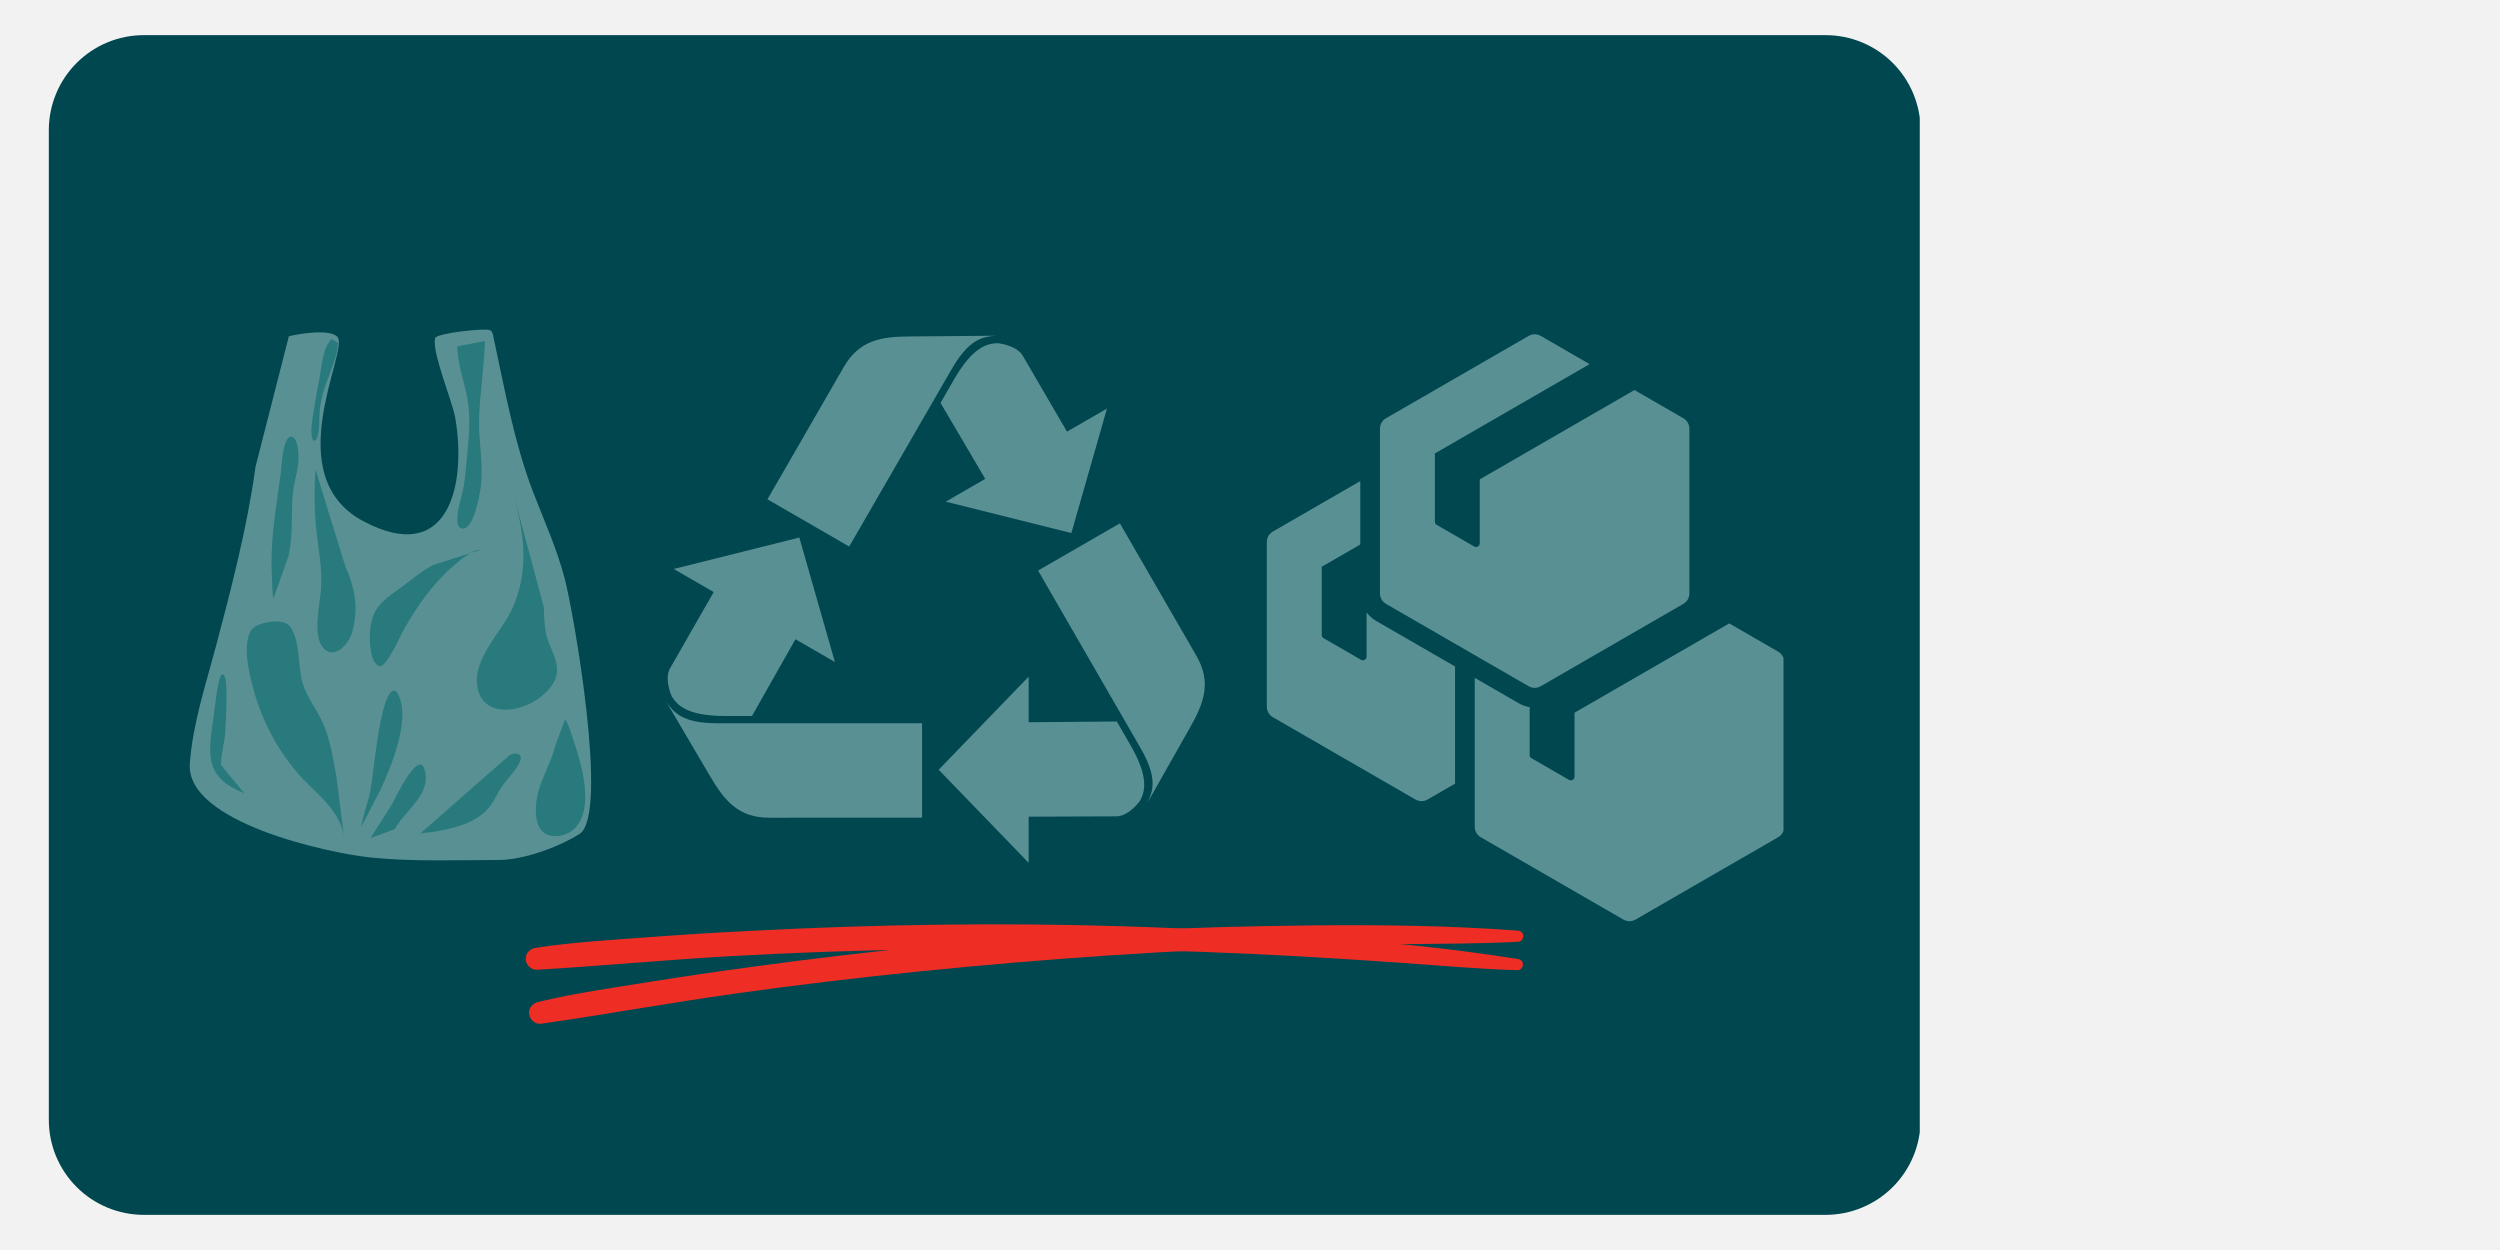
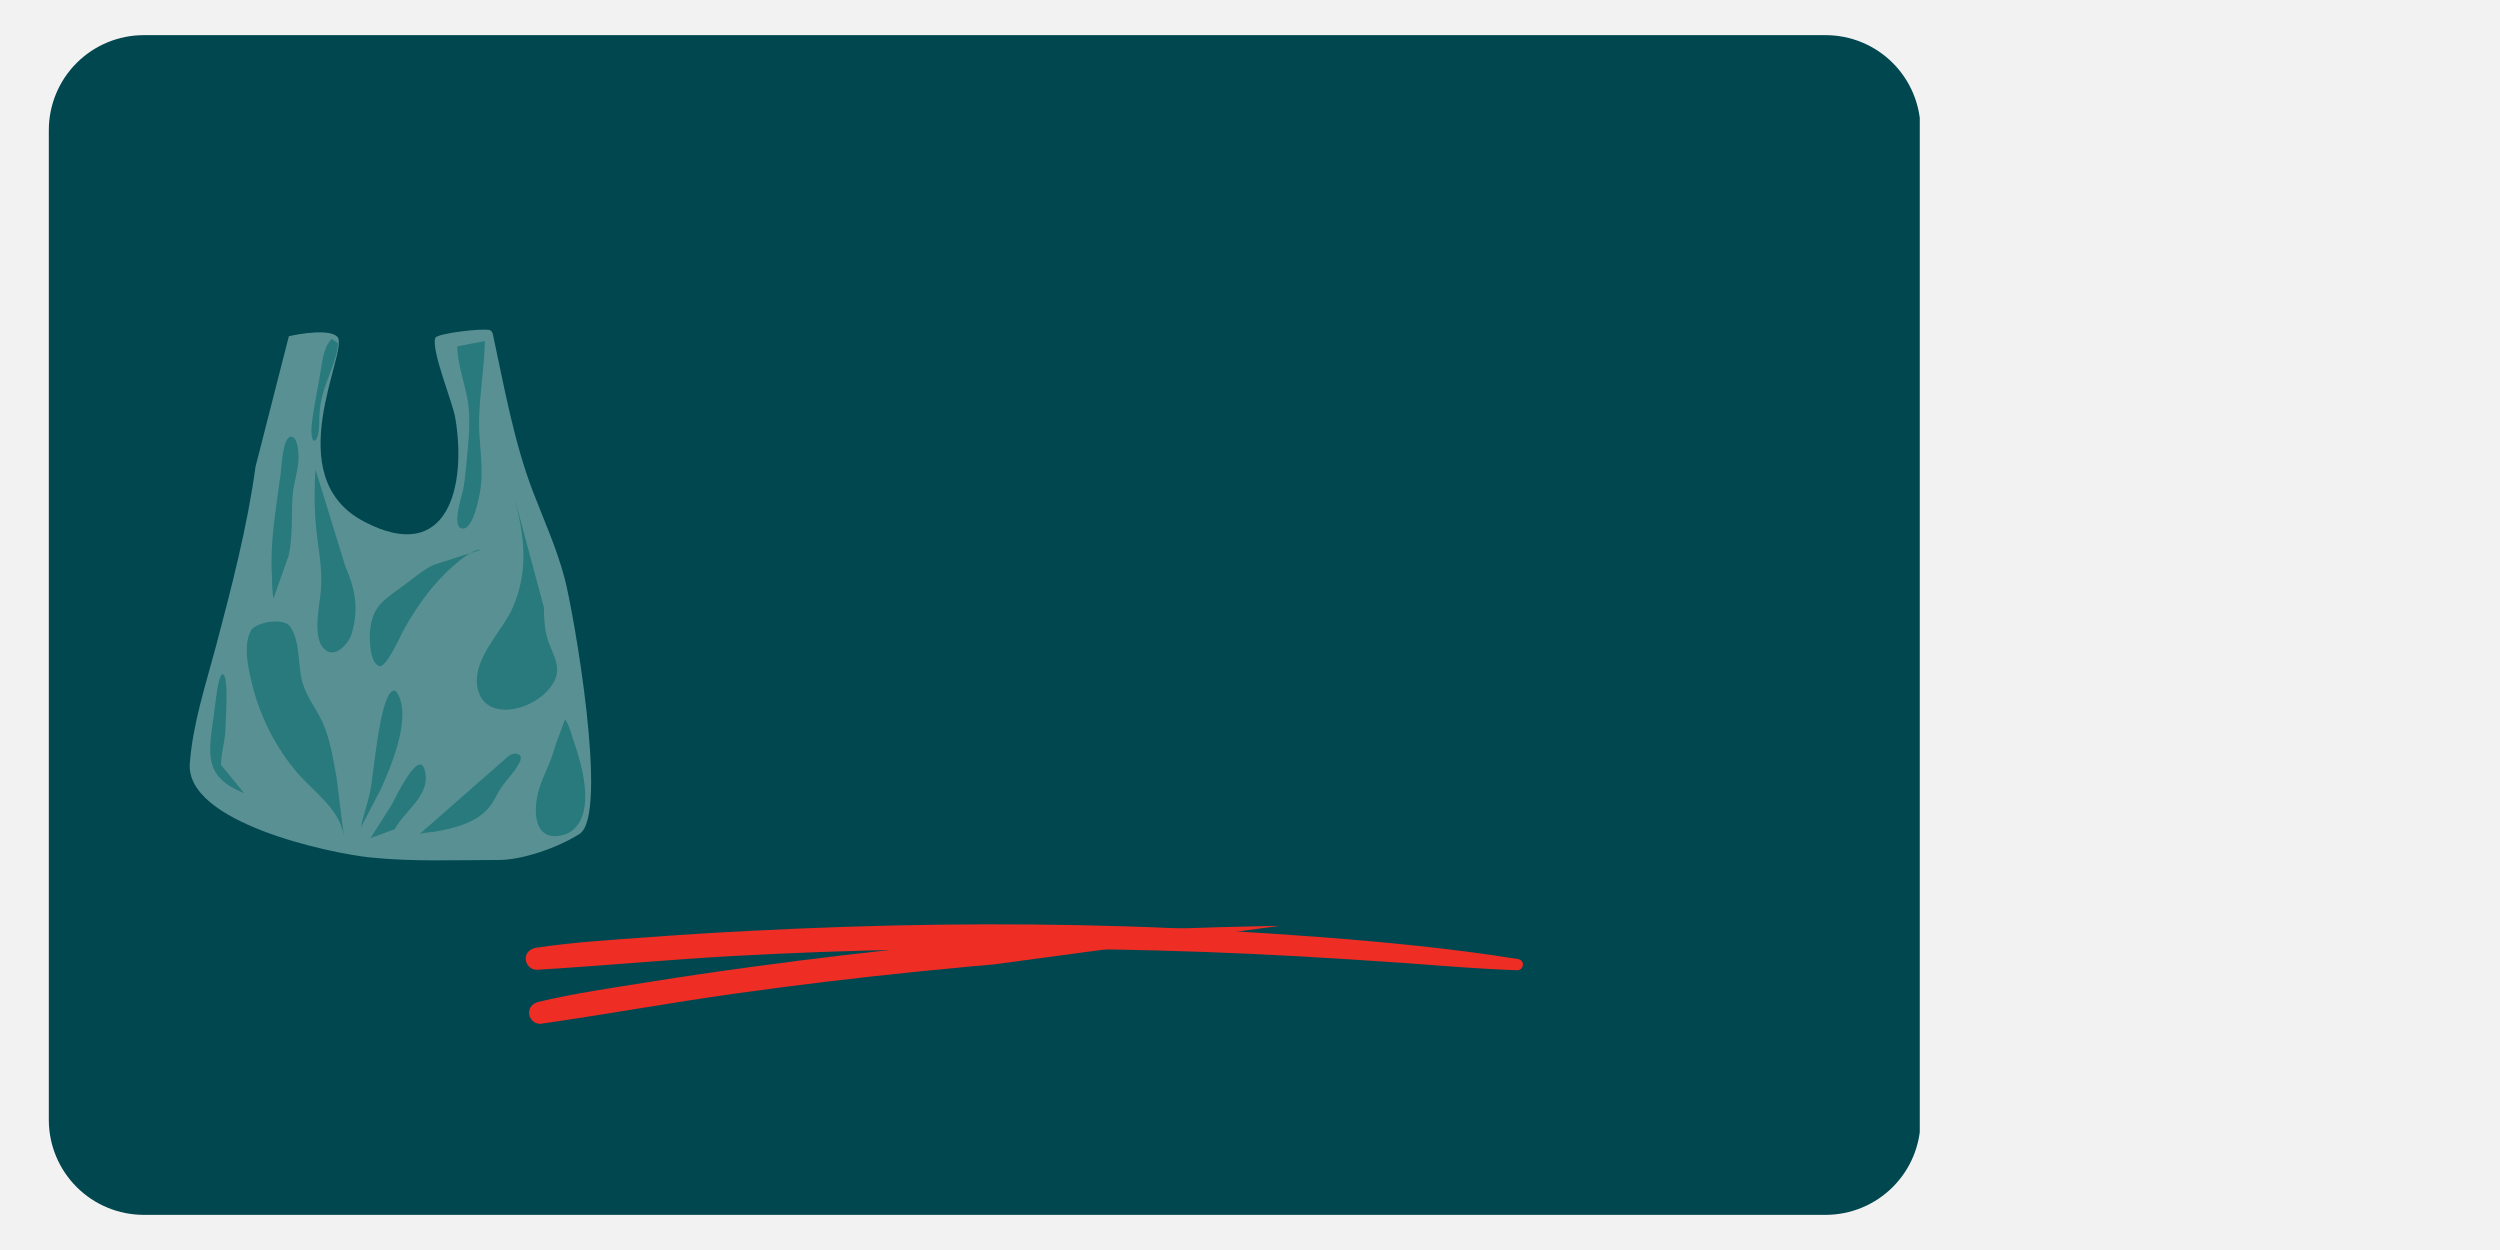
<svg xmlns="http://www.w3.org/2000/svg" width="1200" zoomAndPan="magnify" viewBox="0 0 900 450" height="600" preserveAspectRatio="xMidYMid meet" version="1.0">
  <defs>
    <filter x="0%" y="0%" width="100%" height="100%" id="e70e34e044">
      <feColorMatrix values="0 0 0 0 1 0 0 0 0 1 0 0 0 0 1 0 0 0 1 0" color-interpolation-filters="sRGB" />
    </filter>
    <clipPath id="fb483f40be">
      <path d="M 17.574 12.652 L 692 12.652 L 692 437.348 L 17.574 437.348 Z M 17.574 12.652 " clip-rule="nonzero" />
    </clipPath>
    <clipPath id="922ee40bcc">
      <path d="M 51.773 12.652 L 657.211 12.652 C 666.281 12.652 674.98 16.254 681.395 22.668 C 687.809 29.082 691.41 37.781 691.41 46.852 L 691.41 403.148 C 691.41 412.219 687.809 420.918 681.395 427.332 C 674.98 433.746 666.281 437.348 657.211 437.348 L 51.773 437.348 C 42.703 437.348 34.004 433.746 27.59 427.332 C 21.176 420.918 17.574 412.219 17.574 403.148 L 17.574 46.852 C 17.574 37.781 21.176 29.082 27.59 22.668 C 34.004 16.254 42.703 12.652 51.773 12.652 Z M 51.773 12.652 " clip-rule="nonzero" />
    </clipPath>
    <mask id="f5d40024e8">
      <g filter="url(#e70e34e044)">
-         <rect x="-90" width="1080" fill="#000000" y="-45" height="540" fill-opacity="0.45" />
-       </g>
+         </g>
    </mask>
    <clipPath id="ab731836eb">
-       <path d="M 134 68 L 194.922 68 L 194.922 170 L 134 170 Z M 134 68 " clip-rule="nonzero" />
-     </clipPath>
+       </clipPath>
    <clipPath id="76f2c73073">
      <path d="M 37 0.719 L 120 0.719 L 120 77 L 37 77 Z M 37 0.719 " clip-rule="nonzero" />
    </clipPath>
    <clipPath id="0fc49ae3e3">
      <path d="M 0.762 132 L 93 132 L 93 175 L 0.762 175 Z M 0.762 132 " clip-rule="nonzero" />
    </clipPath>
    <clipPath id="91dca0a259">
      <rect x="0" width="195" y="0" height="192" />
    </clipPath>
    <mask id="53fc002804">
      <g filter="url(#e70e34e044)">
-         <rect x="-90" width="1080" fill="#000000" y="-45" height="540" fill-opacity="0.45" />
-       </g>
+         </g>
    </mask>
    <clipPath id="0fd4a416b9">
      <path d="M 1.055 0 L 187.055 0 L 187.055 211.922 L 1.055 211.922 Z M 1.055 0 " clip-rule="nonzero" />
    </clipPath>
    <clipPath id="c6f2ee62fa">
      <rect x="0" width="188" y="0" height="212" />
    </clipPath>
    <mask id="e3b636296c">
      <g filter="url(#e70e34e044)">
        <rect x="-90" width="1080" fill="#000000" y="-45" height="540" fill-opacity="0.45" />
      </g>
    </mask>
    <clipPath id="bc16d3cfdb">
      <path d="M 1 0.559 L 146 0.559 L 146 192 L 1 192 Z M 1 0.559 " clip-rule="nonzero" />
    </clipPath>
    <clipPath id="e8afadeadd">
      <rect x="0" width="147" y="0" height="193" />
    </clipPath>
    <clipPath id="2e736acce2">
      <path d="M 189.176 332 L 549 332 L 549 349.941 L 189.176 349.941 Z M 189.176 332 " clip-rule="nonzero" />
    </clipPath>
    <clipPath id="ca9ddd26f5">
      <path d="M 190 333 L 549 333 L 549 369 L 190 369 Z M 190 333 " clip-rule="nonzero" />
    </clipPath>
    <clipPath id="76ac364fbd">
      <path d="M 189.285 351.777 L 548.016 321.527 L 549.527 339.461 L 190.801 369.711 Z M 189.285 351.777 " clip-rule="nonzero" />
    </clipPath>
    <clipPath id="8be809ebbb">
-       <path d="M 189.285 351.777 L 548.016 321.527 L 549.527 339.461 L 190.801 369.711 Z M 189.285 351.777 " clip-rule="nonzero" />
+       <path d="M 189.285 351.777 L 548.016 321.527 L 190.801 369.711 Z M 189.285 351.777 " clip-rule="nonzero" />
    </clipPath>
  </defs>
  <rect x="-90" width="1080" fill="#ffffff" y="-45" height="540" fill-opacity="1" />
  <rect x="-90" width="1080" fill="#f2f2f2" y="-45" height="540" fill-opacity="1" />
  <g clip-path="url(#fb483f40be)">
    <g clip-path="url(#922ee40bcc)">
      <path fill="#004750" d="M 17.574 12.652 L 691.117 12.652 L 691.117 437.348 L 17.574 437.348 Z M 17.574 12.652 " fill-opacity="1" fill-rule="nonzero" />
    </g>
  </g>
  <g mask="url(#f5d40024e8)">
    <g transform="matrix(1, 0, 0, 1, 239, 120)">
      <g clip-path="url(#91dca0a259)">
        <path fill="#c5e9e7" d="M 168.094 148.473 C 167.848 148.047 165.918 144.699 163.055 139.738 L 131.32 140.004 L 131.32 123.59 L 98.918 157.105 L 131.32 190.621 L 131.32 174 L 163.211 173.883 C 167.641 173.598 171.422 168.262 171.422 168.262 C 173.059 165.121 174.789 160.137 168.094 148.473 Z M 168.094 148.473 " fill-opacity="1" fill-rule="nonzero" />
        <g clip-path="url(#ab731836eb)">
          <path fill="#c5e9e7" d="M 134.707 85.41 C 134.707 85.41 170.508 147.418 171.609 149.316 C 177.891 160.207 176.039 164.883 174.031 169.078 L 189.047 142.555 C 194.59 132.953 197.199 125.609 191.656 116 L 164.156 68.398 L 134.719 85.391 Z M 134.707 85.41 " fill-opacity="1" fill-rule="nonzero" />
        </g>
        <path fill="#c5e9e7" d="M 104.629 16.312 C 104.383 16.738 102.453 20.086 99.59 25.047 L 115.688 52.398 L 101.469 60.598 L 146.691 71.902 L 159.508 27.086 L 145.113 35.395 L 129.066 7.836 C 126.605 4.145 120.098 3.535 120.098 3.535 C 116.555 3.691 111.375 4.688 104.621 16.312 Z M 104.629 16.312 " fill-opacity="1" fill-rule="nonzero" />
        <g clip-path="url(#76f2c73073)">
          <path fill="#c5e9e7" d="M 66.715 76.754 C 66.715 76.754 102.512 14.746 103.617 12.848 C 109.898 1.957 114.879 1.219 119.516 0.867 L 89.043 1.121 C 77.957 1.121 70.289 2.531 64.746 12.141 L 37.277 59.762 Z M 66.715 76.754 " fill-opacity="1" fill-rule="nonzero" />
        </g>
        <path fill="#c5e9e7" d="M 21.641 137.75 C 22.125 137.75 25.992 137.75 31.723 137.75 L 47.359 110.133 L 61.574 118.332 L 48.758 73.516 L 3.535 84.828 L 17.93 93.137 L 2.086 120.816 C 0.117 124.793 2.848 130.738 2.848 130.738 C 4.746 133.73 8.203 137.711 21.652 137.75 Z M 21.641 137.75 " fill-opacity="1" fill-rule="nonzero" />
        <g clip-path="url(#0fc49ae3e3)">
          <path fill="#c5e9e7" d="M 92.953 140.367 L 19.148 140.367 C 6.578 140.367 3.457 136.422 0.828 132.582 L 16.285 158.84 C 21.828 168.438 26.879 174.375 37.977 174.375 L 92.953 174.355 L 92.953 140.359 Z M 92.953 140.367 " fill-opacity="1" fill-rule="nonzero" />
        </g>
      </g>
    </g>
  </g>
  <g mask="url(#53fc002804)">
    <g transform="matrix(1, 0, 0, 1, 455, 120)">
      <g clip-path="url(#c6f2ee62fa)">
        <g clip-path="url(#0fd4a416b9)">
          <path fill="#c5e9e7" d="M 95.68 134.57 L 95.68 151.812 C 95.68 152.301 95.918 152.719 96.344 152.961 L 109.836 160.754 C 110.727 161.266 111.828 160.629 111.828 159.602 L 111.828 136.578 L 167.527 104.422 L 185.082 114.559 C 186.492 115.375 187.297 116.77 187.297 118.395 L 187.297 177.594 C 187.297 179.219 186.492 180.617 185.082 181.43 L 133.816 211.027 C 132.406 211.844 130.797 211.844 129.387 211.027 L 78.121 181.43 C 76.711 180.617 75.906 179.219 75.906 177.594 L 75.906 124.023 L 91.723 133.156 C 92.977 133.879 94.312 134.352 95.68 134.57 Z M 99.699 0.949 C 98.289 0.137 96.676 0.137 95.27 0.949 L 44 30.547 C 42.594 31.363 41.785 32.758 41.785 34.387 L 41.785 93.582 C 41.785 95.211 42.594 96.605 44 97.418 L 95.27 127.02 C 96.676 127.832 98.289 127.832 99.699 127.02 L 150.965 97.418 C 152.375 96.605 153.18 95.211 153.18 93.582 L 153.18 34.387 C 153.18 32.758 152.375 31.363 150.965 30.547 L 133.406 20.414 L 77.711 52.57 L 77.711 75.594 C 77.711 76.617 76.605 77.254 75.719 76.742 L 62.223 68.953 C 61.801 68.707 61.559 68.289 61.559 67.801 L 61.559 43.242 L 117.254 11.086 Z M 34.699 76.02 L 20.82 84.035 L 20.82 108.594 C 20.82 109.082 21.059 109.5 21.484 109.742 L 34.977 117.535 C 35.867 118.047 36.969 117.41 36.969 116.383 L 36.969 100.477 C 37.891 101.703 39.066 102.754 40.457 103.559 L 68.816 119.93 L 68.816 162.117 L 58.957 167.809 C 57.547 168.621 55.938 168.621 54.527 167.809 L 3.262 138.211 C 1.852 137.398 1.047 136 1.047 134.375 L 1.047 75.176 C 1.047 73.551 1.852 72.152 3.262 71.34 L 34.699 53.191 Z M 34.699 76.02 " fill-opacity="1" fill-rule="evenodd" />
        </g>
      </g>
    </g>
  </g>
  <g mask="url(#e3b636296c)">
    <g transform="matrix(1, 0, 0, 1, 67, 118)">
      <g clip-path="url(#e8afadeadd)">
        <g clip-path="url(#bc16d3cfdb)">
          <path fill="#c5e9e7" d="M 36.988 3.055 C 40.422 2.191 52.094 0.211 54.559 3.398 C 58.566 8.59 32.977 53.332 63.914 69.695 C 94.574 85.914 101.012 56.531 96.895 32.441 C 95.891 26.566 88.27 8.445 89.676 3.68 C 90.168 2 107.074 0.047 109.328 0.848 C 110.387 1.227 110.52 2.75 110.715 3.68 C 114.641 21.977 118.207 41.703 124.938 59.176 C 128.918 69.5 133.453 79.488 136.281 90.227 C 139.496 102.441 152.324 175.406 141.637 182.207 C 133.879 187.145 121.16 191.59 112.578 191.59 C 97.223 191.59 81.68 192.273 66.387 190.695 C 51.508 189.152 -0.242 178.133 1.332 156.84 C 2.398 142.473 7.094 128.41 10.766 114.57 C 16.324 93.602 22.062 71.531 24.988 50.016 Z M 36.988 3.055 " fill-opacity="1" fill-rule="evenodd" />
        </g>
        <path fill="#58b7b3" d="M 136.434 140.895 C 137.938 143.148 138.719 146.379 139.586 148.91 C 142.398 157.125 147.168 173.344 139.66 180.434 C 138.004 181.996 135.781 182.832 133.52 182.984 C 124.719 183.582 125.242 172.871 126.816 166.973 C 128.297 161.402 131.402 156.453 132.77 150.848 L 136.434 140.898 Z M 118.113 60.82 C 121.691 74.504 123.465 86.922 117.723 100.453 C 114.031 109.152 103.453 118.535 104.773 128.758 C 106.605 142.902 126.699 137.941 132.402 127.516 C 135.578 121.699 131.336 116.75 129.871 111.152 C 128.984 107.746 128.84 104.203 128.809 100.695 L 118.113 60.816 Z M 84.133 182.199 C 85.996 181.605 88.148 181.68 90.07 181.32 C 96.977 180.047 104.875 178.09 109.398 172.258 C 111.008 170.184 111.957 167.703 113.426 165.539 C 115.527 162.457 118.465 159.719 120.105 156.344 C 121.84 152.785 117.344 152.52 115.555 154.645 L 84.137 182.199 Z M 107.578 4.781 C 107.332 14.098 105.746 23.344 105.473 32.652 C 105.219 41.223 107.156 48.844 106.016 57.688 C 105.734 59.855 103.406 73.797 98.941 72.156 C 95.715 70.973 99.461 59.953 99.836 57.797 C 100.406 54.477 100.703 51.109 101.012 47.762 C 101.68 40.531 102.598 32.984 101.301 25.77 C 100.133 19.262 97.785 13.406 97.594 6.703 Z M 102.191 81.168 C 100.117 82.348 98.156 84.062 96.734 85.266 C 89.098 91.711 83.215 100.035 78.355 108.691 C 77.379 110.434 71.996 122.566 69.602 121.809 C 66.047 120.684 65.988 112.152 66.207 109.266 C 66.941 99.609 72.133 97.5 79.094 92.207 C 82.41 89.684 85.332 87.191 89.109 85.344 L 102.191 81.156 C 103.578 80.367 105.016 79.816 106.375 79.816 L 102.191 81.156 Z M 66.398 183.715 C 68.922 179.605 71.645 175.625 74.129 171.488 C 75.027 169.992 84.746 148.977 86.211 160.859 C 87.195 168.816 78.477 174.145 75.113 180.504 Z M 62.953 179.801 C 63.754 175.457 65.398 171.203 66.293 166.848 C 67.488 161.035 69.598 133.75 74.129 130.863 C 74.863 130.395 75.594 130.746 76.004 131.434 C 81.34 140.301 73.766 158 70.051 166.188 L 62.953 179.809 Z M 46.574 51.059 C 46.102 57.906 46.141 65.047 46.793 71.867 C 47.512 79.41 49.129 86.488 48.559 94.145 C 48.164 99.477 45.543 110.324 49.129 114.949 C 52.98 119.91 58.383 114.102 59.605 110.082 C 62.262 101.363 60.879 93.984 57.332 85.941 L 46.578 51.066 Z M 56.762 182.695 C 54.992 172.934 46.156 167.309 39.988 160.141 C 32.426 151.352 26.77 140.234 23.938 128.98 C 22.547 123.445 20.352 114.562 23.281 109.102 C 24.98 105.934 35.164 104.156 37.488 107.602 C 41.238 113.18 40.098 121.586 41.938 127.883 C 43.445 133.051 46.941 137.227 49.141 142.078 C 51.855 148.07 52.828 154.906 54.078 161.328 Z M 52.457 4.035 C 49.977 6.164 49.094 11.148 48.648 14.16 C 47.77 20.129 46.43 26.023 45.598 32.004 C 45.289 34.199 44.926 36.59 45.223 38.809 C 45.289 39.301 45.398 40.496 46.047 40.633 C 46.93 40.82 47.336 39.039 47.469 38.488 C 48.152 35.613 47.82 32.566 48.109 29.637 C 48.457 26.215 49.344 22.938 50.535 19.719 C 51.867 16.113 54.723 9.352 54.641 5.5 L 52.449 4.035 Z M 31.457 97.453 C 30.926 94.793 31.016 91.844 30.875 89.152 C 30.207 76.047 32.418 65.227 34.066 52.426 C 34.305 50.609 34.77 39.324 37.672 39.23 C 40.574 39.137 40.555 46.461 40.418 48.145 C 40.078 52.332 38.621 56.32 38.336 60.52 C 37.855 67.695 38.441 74.797 36.949 81.898 Z M 20.91 167.57 C 6.59 161.711 7.883 154.078 9.871 140.152 C 10.793 133.684 11.605 124.234 13.293 124.777 C 15.43 125.469 14.199 141.848 14.168 144.285 C 14.102 148.723 12.555 152.961 12.555 157.383 Z M 20.91 167.57 " fill-opacity="1" fill-rule="evenodd" />
      </g>
    </g>
  </g>
  <g clip-path="url(#2e736acce2)">
    <path fill="#ee2d24" d="M 546.48 345.262 C 522.434 341.406 498.234 339.094 473.957 337.246 C 450.91 335.551 427.789 334.16 404.668 333.469 C 359.969 332.082 315.266 332.773 270.641 335.086 C 258.234 335.703 245.746 336.473 233.34 337.398 C 219.93 338.402 206.363 339.172 193.109 341.176 C 190.949 341.484 189.176 342.949 189.254 345.262 C 189.332 347.34 191.18 349.27 193.34 349.113 C 216.77 347.727 240.121 345.492 263.551 344.18 C 285.746 342.949 307.945 342.176 330.219 341.793 C 375.922 341.02 421.777 341.715 467.406 344.258 C 479.969 344.953 492.453 345.801 505.016 346.648 C 518.656 347.648 532.297 348.805 545.941 349.27 C 548.637 349.5 549.176 345.723 546.48 345.262 Z M 546.48 345.262 " fill-opacity="1" fill-rule="nonzero" />
  </g>
  <g clip-path="url(#ca9ddd26f5)">
    <g clip-path="url(#76ac364fbd)">
      <g clip-path="url(#8be809ebbb)">
        <path fill="#ee2d24" d="M 546.445 335.023 C 522.16 333.203 497.852 332.934 473.504 333.129 C 450.398 333.379 427.242 333.938 404.145 335.191 C 359.484 337.562 315 342.012 270.727 348.062 C 258.414 349.723 246.039 351.539 233.75 353.504 C 220.473 355.629 207.02 357.535 193.98 360.645 C 191.855 361.137 190.211 362.742 190.484 365.039 C 190.734 367.109 192.738 368.871 194.879 368.539 C 218.105 365.188 241.188 360.996 264.426 357.723 C 286.441 354.629 308.492 351.996 330.656 349.738 C 376.133 345.133 421.887 341.969 467.566 340.668 C 480.141 340.305 492.656 340.102 505.242 339.891 C 518.922 339.742 532.613 339.75 546.242 339.062 C 548.953 339.066 549.172 335.258 546.445 335.023 Z M 546.445 335.023 " fill-opacity="1" fill-rule="nonzero" />
      </g>
    </g>
  </g>
</svg>